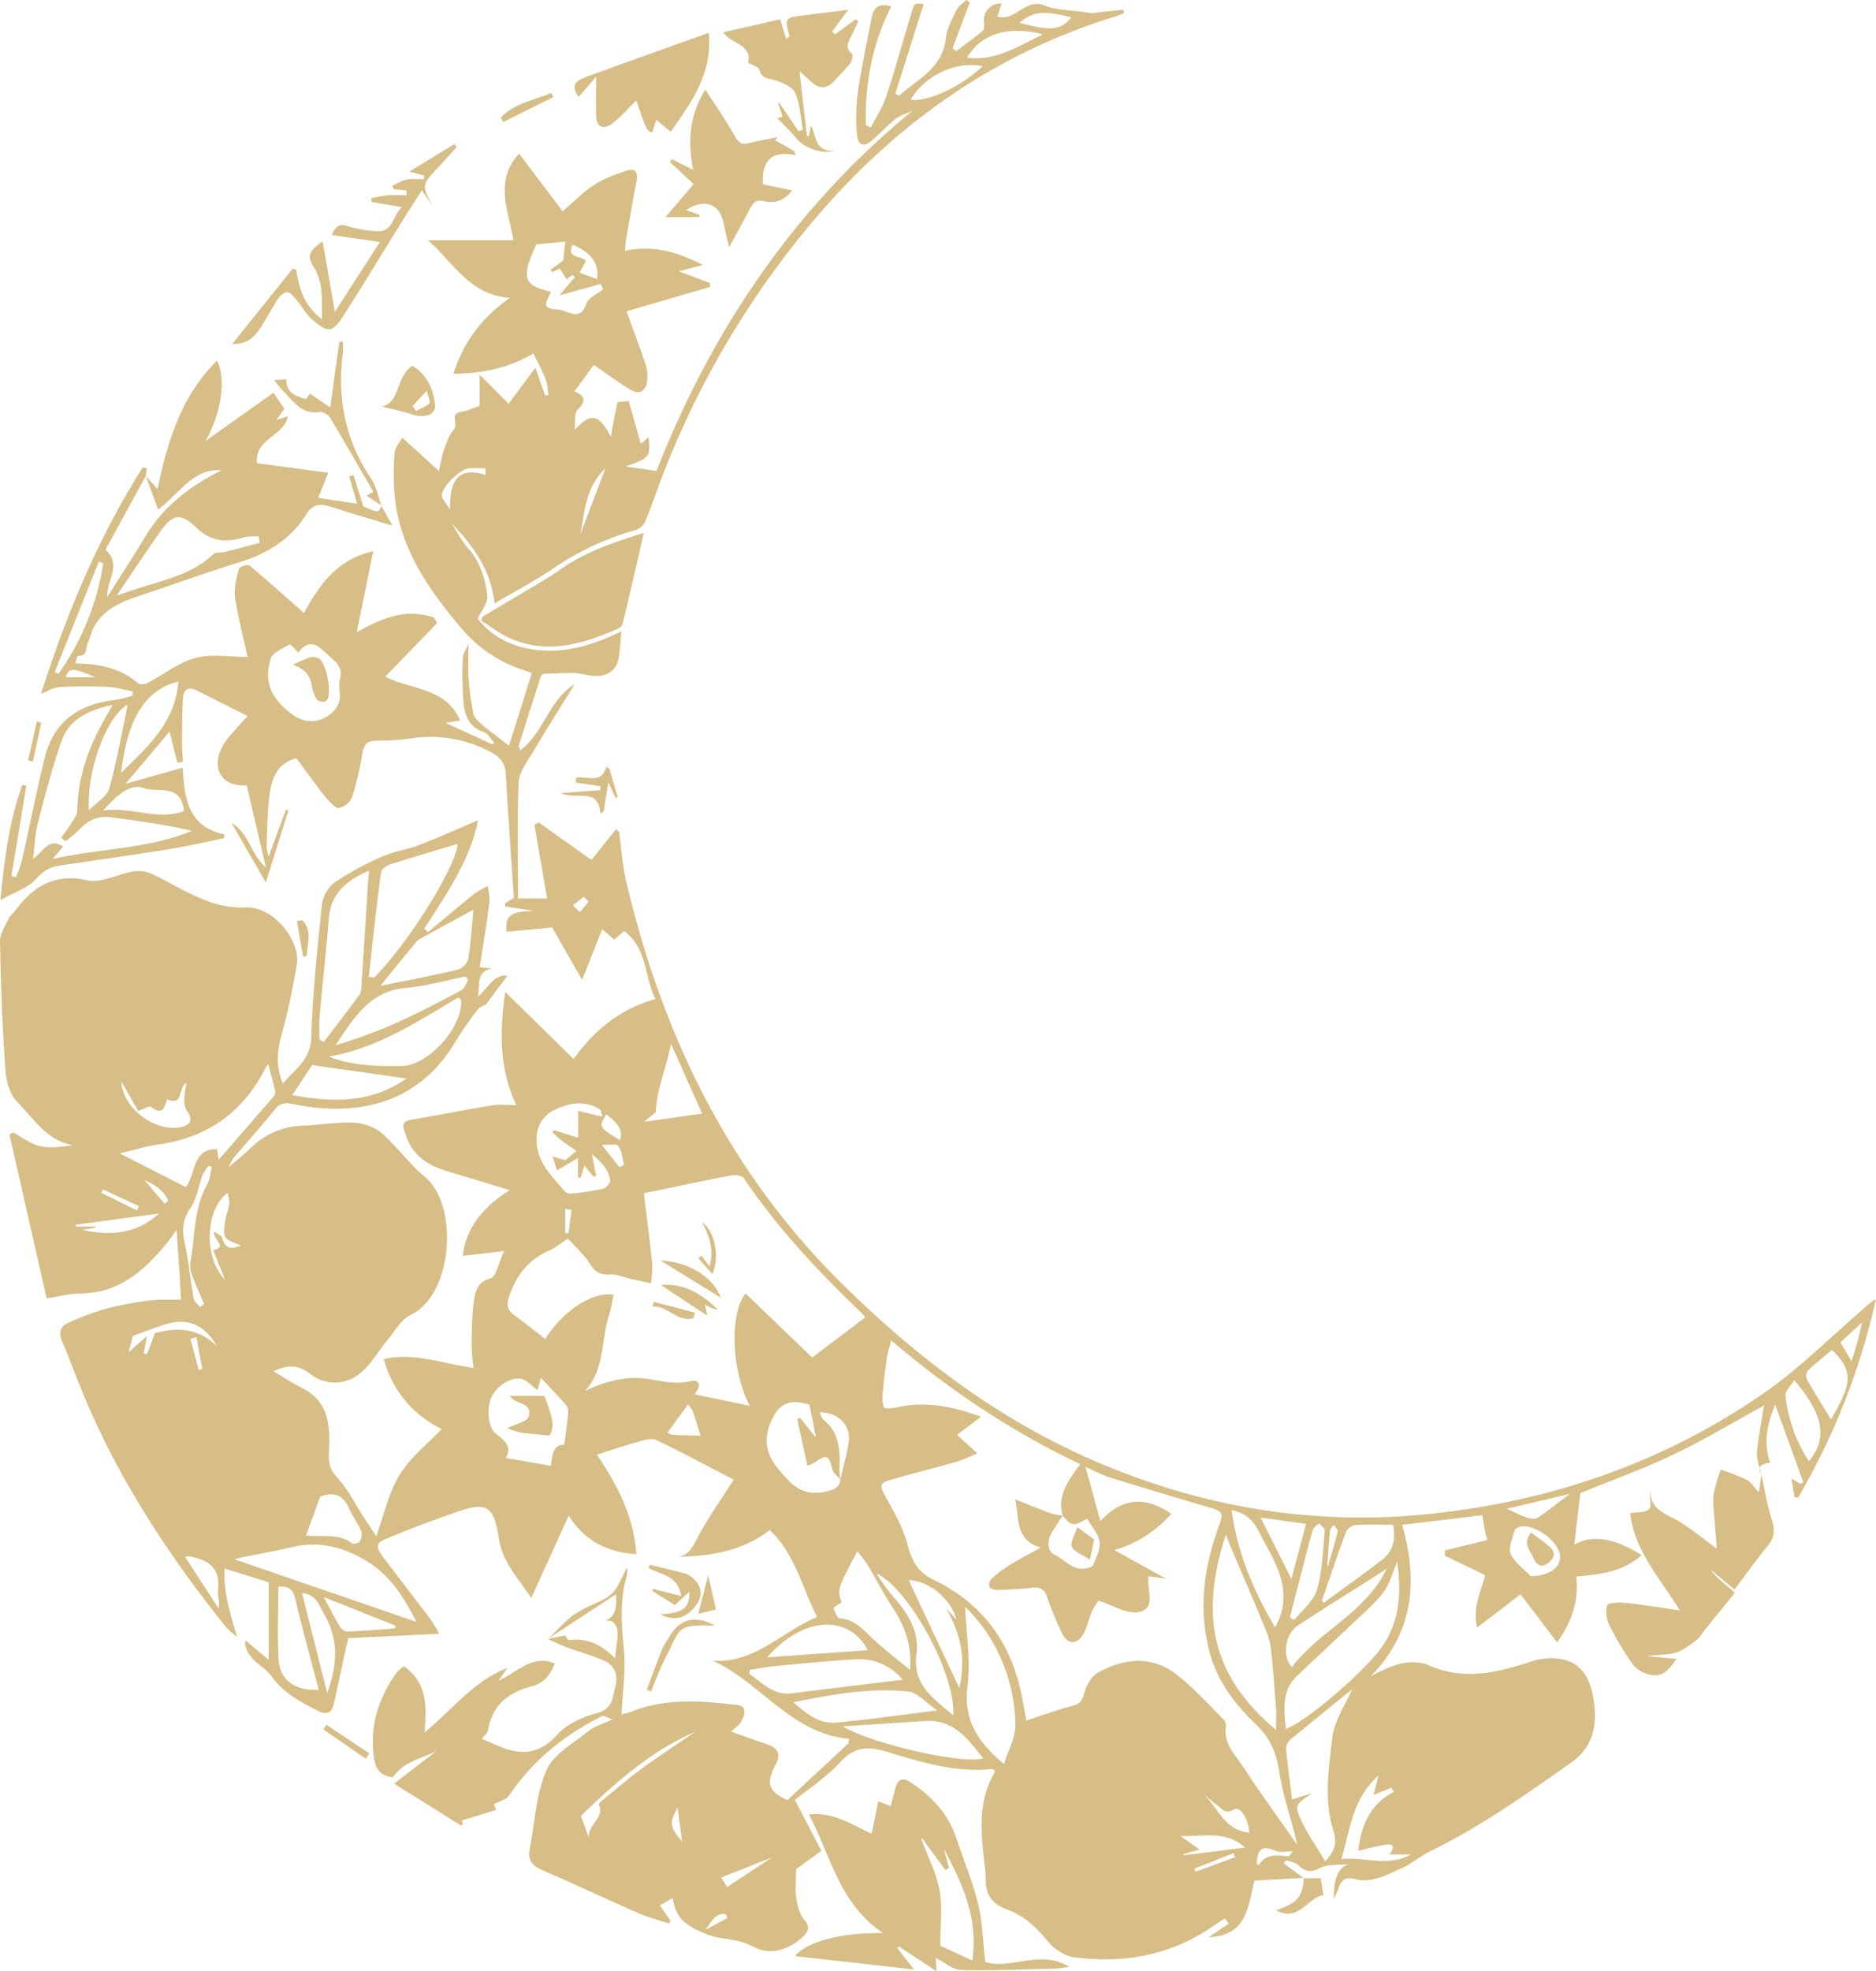
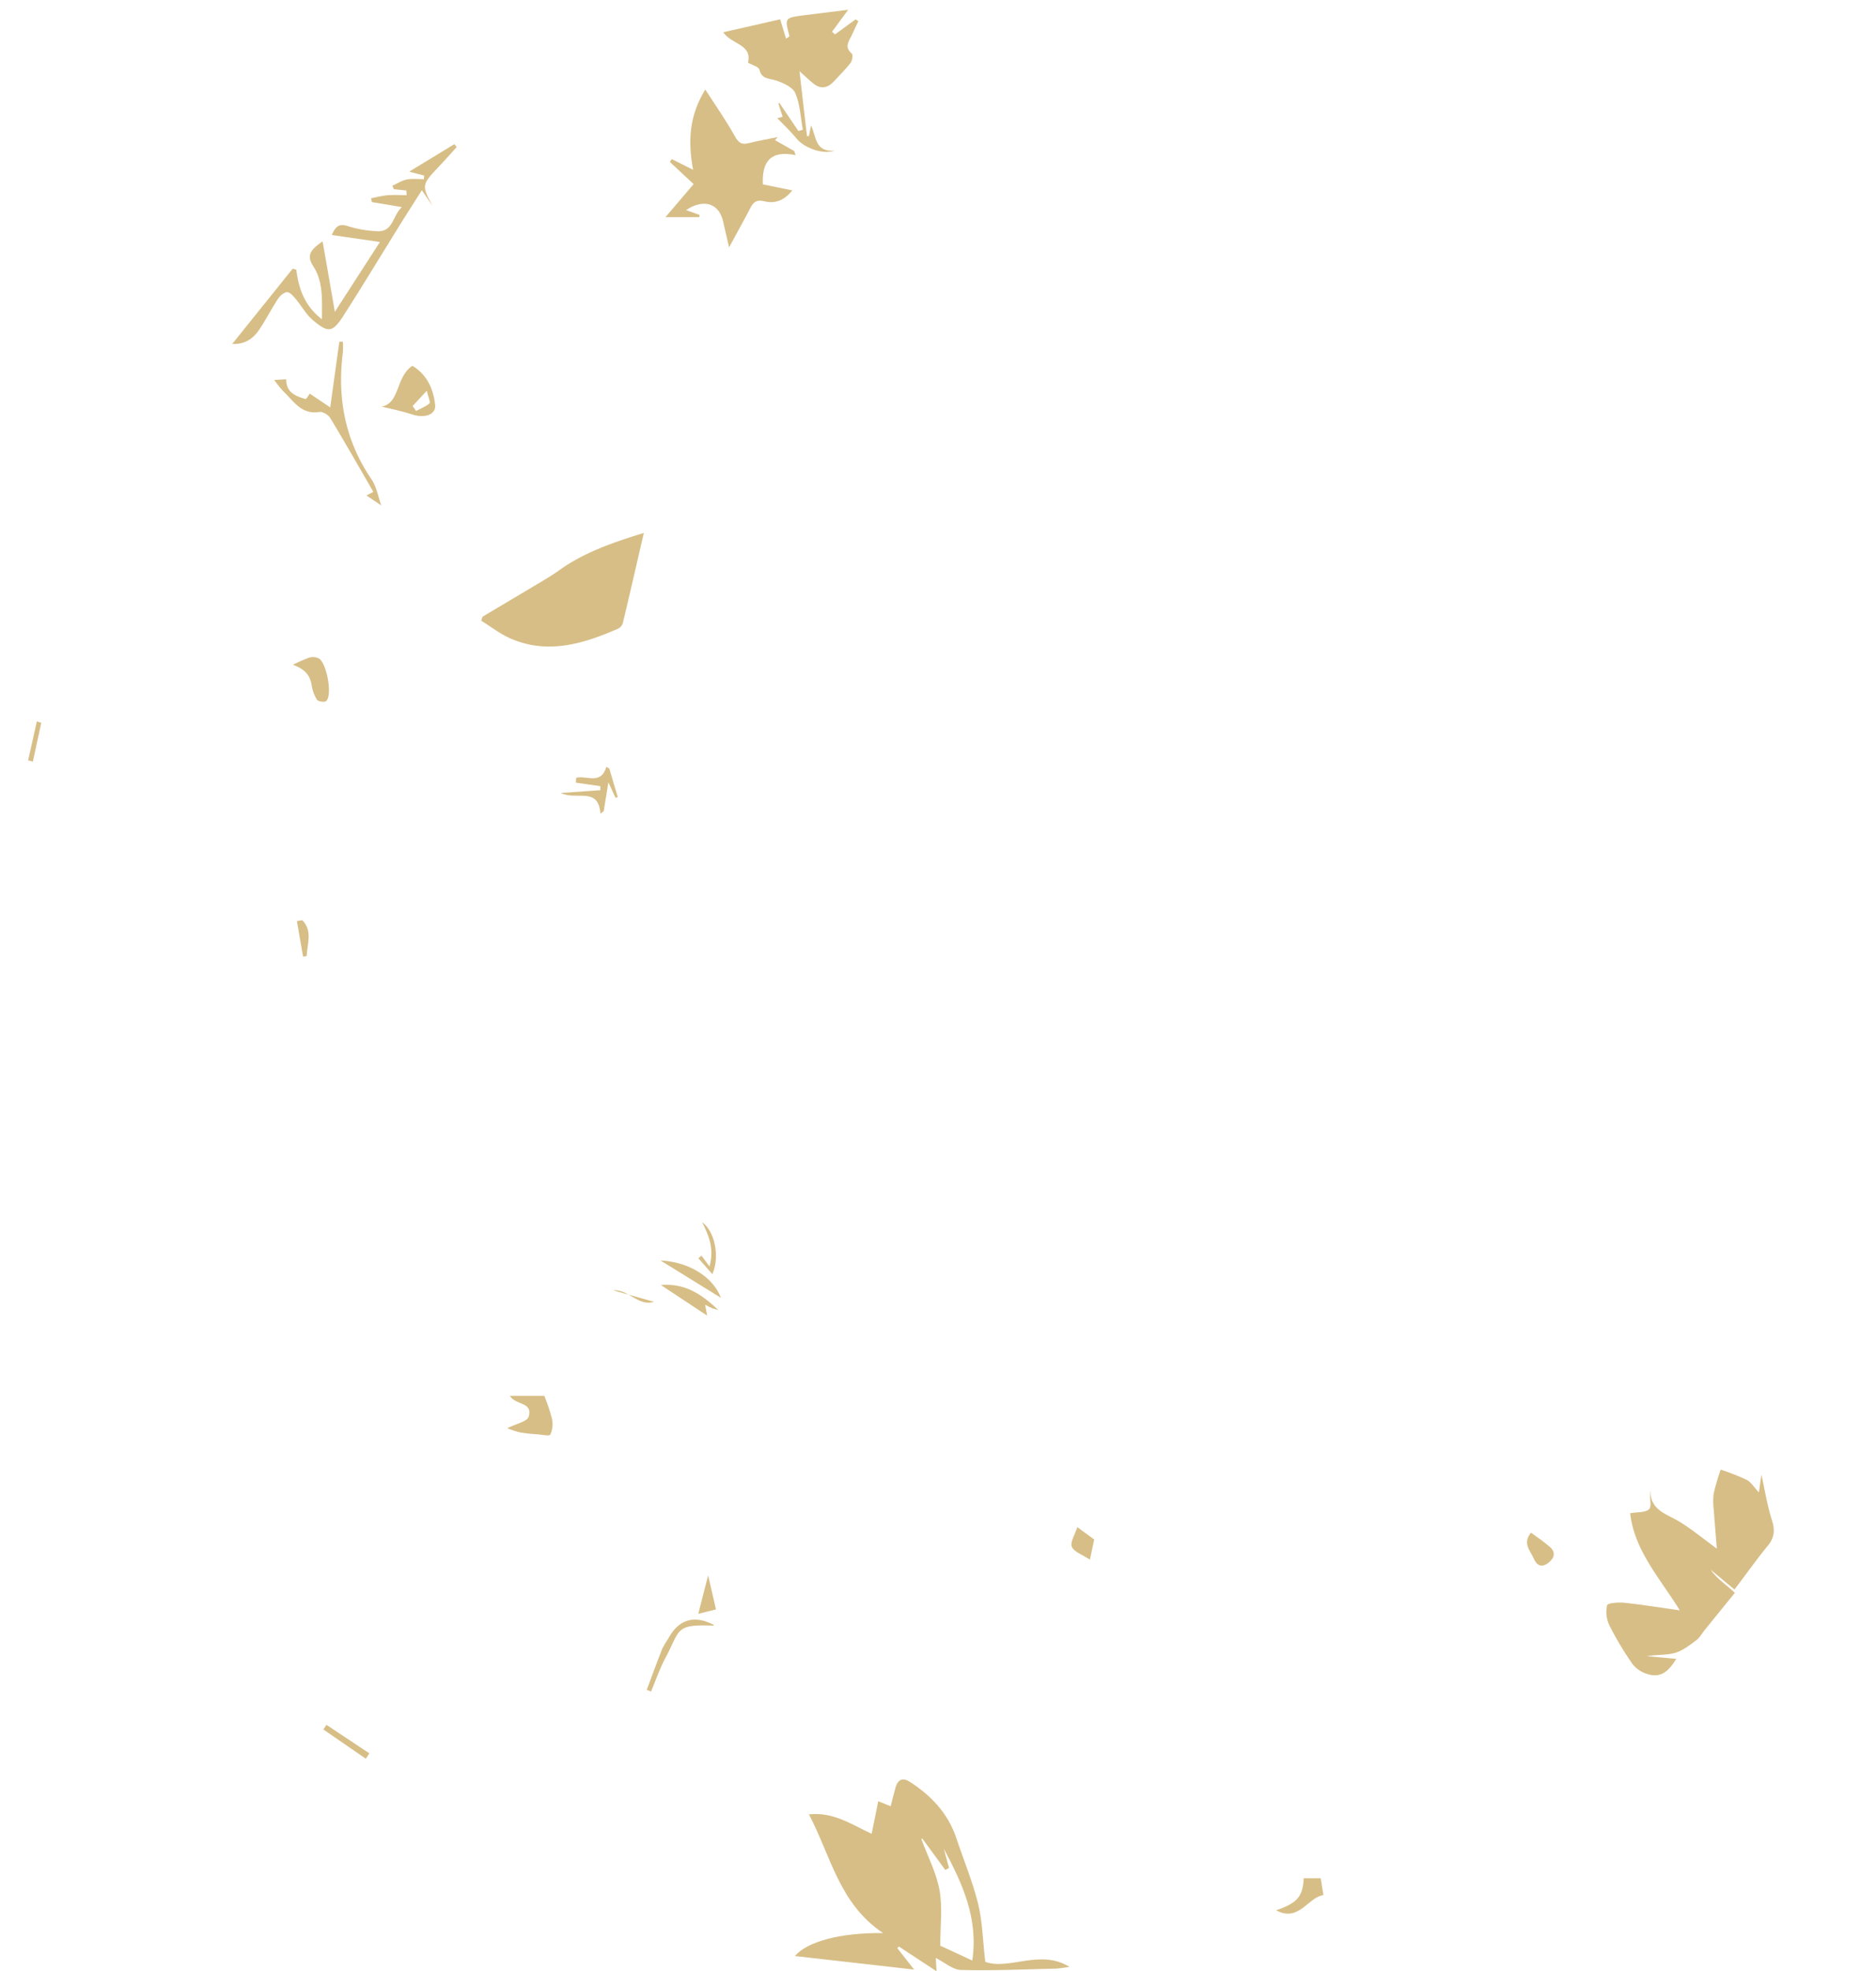
<svg xmlns="http://www.w3.org/2000/svg" viewBox="0 0 701.96 737.16">
  <defs>
    <style>.cls-1{fill:#d7be86;}</style>
  </defs>
  <title>moon</title>
  <g id="Calque_2" data-name="Calque 2">
    <g id="Calque_1-2" data-name="Calque 1">
-       <path class="cls-1" d="M487.82,702.24l-18.44,1c-2.29,8.85-2.39,20.6-17.05,21.18l7.51-5.16c-.54-.62-1.07-1.25-1.6-1.87-2.62,1.73-5.19,3.54-7.86,5.18-14.93,9.19-31.32,11.53-48.34,9.38-3.55-.45-7.58-3.06-9.9-5.9-4.35-5.29-9-9.77-15.49-12.07-5.32-1.89-8-5.53-7.81-11.3a36.16,36.16,0,0,0-.46-5.47c-1.34-12-2.6-23.89,4-34.77-.58-.54-.82-1-1-.94-13.61,1.43-26.4-2.38-39.11-6.31-6.85-2.12-12.34-2.34-17.83,3.71-5.11,5.64-11.73,9.91-17,14.22l9.92,19L297.86,699c0,4.22-.36,7.62.11,10.91.39,2.72,1.16,5.82,2.85,7.83,2.16,2.57,2,4.18-.15,6.28-5.62,5.39-12.87,7.36-19.19,3.8-5.46-3.07-11.22-2.26-16.64-4.37-6.69-2.59-12.06-5.29-13.1-13.72l-4.85,2.83,4,5.69-.53,1.06c-3.77-1.25-7.66-2.21-11.27-3.8-12.18-5.32-24.21-11-36.4-16.26-3.64-1.58-5.24-3.81-4.5-7.68,1.91-9.93,2.35-20.49,6.26-29.56,2.59-6,10-10,15.59-14.57,2.23-1.82,5.29-2.64,9.2-4.49-2.07-.65-3.39-1.54-4.07-1.19-13.9,7.07-25.8,16.47-34.59,29.6-1.08,1.61-3.7,2.2-5.78,3.36l.81,2.13-12.84,3.94.45,1.12c-.19.28-.39.55-.59.83L147.45,667l16-12.31c-5.46,3-12.29,3.79-16.37,9.87-6.35-.41-7.13-5.19-7.49-10.47-.71-10.6,2.67-19.93,8.68-28.43a12.91,12.91,0,0,1,2.9-2.52c8.93,6.33,8.42,15.21,7.68,24.72,10.46-8.59,18.41-19.28,31-24.12-.87,1.24-1.73,2.49-3.32,4.78,7.44-3.48,12.72-9.94,21.08-6.45-1.57,4-4,7.35-8.56,8.51-8.77,2.24-14.91,7-16.44,16.51-.16,1-1.39,1.93-2.3,3.11,2.19,1,4.76,2.15,7.39,3.18,8,3.13,14.57,2.27,20.88-4.75,3.61-4,9.6-6.64,15-8.09,5.82-1.57,5.6-5.91,6.65-9.77,1.1-4,0-7.9-4.07-9.71-4.53-2-9.37-3.29-14-5-2.44-.9-4.76-2.1-7.13-3.16l6.46-1.32c.45.61,1,1.8,1.34,1.75,7.25-1.06,12.86,2.18,17.27,6.81.32-2.52.59-4.76.87-7,.65-5.14-1.31-7.92-4.85-6.86,4.06-1.56,4.79-4.78,4.34-10.07l-25.14,16.44c2.68-2.62,5.25-5.36,8.07-7.81a30.39,30.39,0,0,1,5.5-3.43c3.36-1.81,7.32-2.93,10-5.43,2.46-2.26,3.59-6,5.7-9.75a12.8,12.8,0,0,1,0,2.8c-2.82,9.32-2,18.65-1.11,28.19.69,7.74-.53,15.66-.92,23.92a26.94,26.94,0,0,0,3.64-1.06c12.87-5.18,26.17-4,39.43-2.55,4.16.46,3.06,3.77,1.78,6.14-.81,1.51-2.48,2.56-3.86,3.9,4.8,1.68,9.45,3.28,14.06,4.94,3.6,1.3,4.49,3.87,2.76,7.12-3.89,7.3-3,10.13,4.24,13.53l22.85-21.24.26-1.7c-21.64-1.89-32.88-20.91-51-29.2,15.81,1.05,25.68-10.75,39-16.37C300,593.4,297.45,581,288,572.18c-10.44,8-22.32,9.79-34.74,10,4.47-.43,5.76-3.47,7.64-7,4.15-7.81,9.33-15.07,13.64-21.86-8.8-4.56-18.77-9.91-29-14.82-1.69-.82-4.4,0-6.49.59-5,1.36-9.84,3-15.7,4.86,7.62,11.45,13.82,23,14.76,37.23-10.77-.66-19.13-4.82-25.33-14.35l-14,30.74c-5.18-7.78-10.78-13.49-12.09-22.13-1.91-12.66-4.6-14-16.64-9.75-8.9,3.16-17.79,6.4-26.47,10.13-4.1,1.76-1.53,4.69.12,6.89,5.91,7.84,11.94,15.59,17.84,23.43a40.84,40.84,0,0,1,2.74,4.83l-34,1.62c-1.93,8.83-3.61,16.68-5.36,24.51-.82,3.67-2.77,4.35-6.17,2.57-6.35-3.31-12.52-6.41-17-12.66-2.72-3.83-8.07-5.66-9.67-10.78a3.83,3.83,0,0,1-.15-2.76l8.6,7.21v-29l-16.47-5.1c-.52,9,2.19,17,4.6,25.48a30.26,30.26,0,0,1-4.1-3.61c-20.08-25-37.75-51.56-50.78-81C30,519,26.93,510.25,23.27,501.7c-1.39-3.24-.8-5.67,2.19-7a100.2,100.2,0,0,1,14.26-5.31,122,122,0,0,1,16.35-3.07c3.84-.49,7.79-.22,11.69-.29-.23-3.75-.44-7.5-.68-11.25-.29-4.47-.61-8.93-1-14.85-1.67,2.28-2.53,3.57-3.5,4.76-8.45,10.29-17.85,18.88-32.37,19-3.78,0-7.55,1-12.75,1.82-4.62-20.33-9.26-40.78-13.91-61.22l1.33-.81c3.37,1.78,6.57,4.29,10.17,5.14,3.76.9,7.9.2,12.14-.37-9.72-1.79-14.5-9.89-20.59-16-2.8-2.79-4.3-7.86-4.59-12C.88,384.16.31,368,0,351.88c0-2.82,2-5.72,3.29-8.5.46-1,1.55-1.73,2.24-2.66,6.78-9.12,14.63-14.3,27.09-11.53,5.23,1.16,11.41-2.33,17.23-3.31a12,12,0,0,1,6.64.78c11.4,5.27,21.93,13.3,35.25,12.67,10.54-.5,20.67,12.19,19.34,21.28a254,254,0,0,1-5.81,26.67c-1.51,5.78-2.14,11.31.55,17.94,4.69-5.57,10.37-8.82,10.63-17.2.52-16.6,2.28-33.17,4-49.7a12.9,12.9,0,0,1,4.78-8.34,110.41,110.41,0,0,1,17.79-9.68c4.36-1.95,9.32-2.55,13.8-4.28,7.48-2.88,14.78-6.2,22.06-9.29-2.84,14.63-11.7,27.47-20.1,40.52l1.36,1.3c5.77-4.78,11.49-9.61,17.33-14.3a37.58,37.58,0,0,1,5.1-2.94c.19,2.15.78,4.35.51,6.43-1,7.87-2.31,15.71-3.56,23.94l4.89.52c-6.76.92-4.51,6.6-5.69,10.52,3.84-2.88,5.8-8.51,11.16-7.85l-8.09,10.82c-.78.42-2.2.75-2.87,1.64a125.39,125.39,0,0,0-8.29,11.86c-14.2,24.25-37.69,28.45-60.86,23.7-3-.61-4.84-.53-6.85,1.94-5,6.18-10.37,12.13-15.53,18.22a21.73,21.73,0,0,0-1.76,3.39c3.36-2.93,6-5.07,8.41-7.37a28.83,28.83,0,0,1,19.32-8.14c6.31-.24,12.64-1.39,18.91-1.13a18,18,0,0,1,10.35,3.78c5.87,5.09,10.5,11.64,16.46,16.6,12.6,10.49,10.58,44-5.51,51.58-3.53,1.67-5.83,6.07-8.55,9.34-3.37,4-6,8.88-10,12.19a14.65,14.65,0,0,1-19,.43c-4.94-3.8-9-3.08-13.67-.93,3.49,2.06,7,4.4,10.65,6.23,9.81,4.87,10.56,13.85,10.13,23-.2,4.1-.24,7,2.94,10.42,4.14,4.43,6.9,10.14,10.26,15.3,1.26,1.93,2.54,3.84,4.45,6.72,3.06-8.37,4.73-16.42,8.78-23s10.35-11.41,15.74-17.1a40.33,40.33,0,0,1-21.69-26.13c11.6-2.66,22.18,1.81,33.59,3.32a71.83,71.83,0,0,1-.73-7.63c.1-5.79,0-11.64.84-17.33.51-3.4,1.07-7.13,6.17-8.53,2.23-.61,3.14-6,5.14-10.24l-15.42,1.83c.21-1.52.26-2.29.43-3,2.23-9.59,8.49-16.15,17.08-21.59l-23.56-7.15c-7-2.13-12.57-5.61-15.2-13.07-1.73-4.9-1.63-5.55,3.37-6.38,9.65-1.61,19.25-3.55,28.91-5.13,2.69-.44,5.51-.07,9-.07-6.28-13-6.4-26.93-4.19-42.32L214.62,396c7.91-10.9,17.37-18.69,30.67-22.42-4.34-8.48-3-19-11.77-25.39l-3.68,3.22-4.48-3.95-7.56,18.93-11.21-19.56-17.1,1.62c-.36-6.31,1.42-7.55,10.29-7.83L189,339c0-.4-.05-.8-.07-1.2l3.33-2c-1-15.53-2.15-30.95-3-46.38-.23-4-2.16-6.35-5.51-8.15a48.22,48.22,0,0,0-29.49-5.22,79,79,0,0,1-12.92.92c-4.23-.17-5.31,1.72-5.89,5.43a99.47,99.47,0,0,1-3.77,15.84,7,7,0,0,1-4.85,3.93c-1.34.17-3.15-2.12-4.54-3.53a46.9,46.9,0,0,1-3.65-4.62c-2.52-3.38-5-6.78-7.77-10.48-8.3,2.11-9.78,9.54-10.42,17.39-.42,5.21-.56,10.43-.72,15.65a17.73,17.73,0,0,0,.79,3.69c2.29-6.17,4.38-11.82,6.48-17.47l.91.36L99.46,330c-4.69-8.15-8.75-15.18-12.8-22.21,6.64,3.77,7.11,11.85,12.85,16.6-2.36-10-4.71-20.06-7.13-30.39.07,0-.21-.29-.47-.28-8.58.38-12.79-5.7-9.08-13.82,1.4-3.08,4.09-5.57,6.28-8.27,1.1-1.36,2.38-2.57,3.56-3.83l-19-9.58c-3.08-1.56-5-.39-5.2,2.79-.35,5.92-.31,11.87-.35,17.81,0,2,.22,4,.34,6.05l-2.07.36c-1-3.81-1.91-7.63-2.93-11.68L47,293.08l21.36-6c.71,11.34,1.79,22,15.65,24.95l-.34,1.48c-6.7,1.34-13.37,2.91-20.11,4-13.78,2.21-27.6,4.15-41.41,6.21-3.56.53-6.07,2.06-8.71,5-3,3.4-8.14,5-13.27,7.83,1.46-14.77,3.14-29.22,8.17-43l1.52.27q-2.79,16.89-5.59,33.78L6,328a56.59,56.59,0,0,0,2.26-6.44c2.89-12.8,5.38-25.7,8.55-38.43,3.36-13.52,12.92-19.91,26.34-21.39a47.74,47.74,0,0,0,6.44-1.61l0-1.6c-3.12-.58-6.23-1.53-9.38-1.67a170.78,170.78,0,0,0-18,.09c-2.33.14-4.58,1.61-6.84,2.46,9.3-29.16,21.13-58.07,38.09-84.66l1.45.43c-.11.92-.23,1.85-.35,2.77-5.06,9.27-10.13,18.53-15.09,27.61,6.3,5.68.32,11.41.68,17.66,5-7.94,9.77-15.15,14.21-22.56,6.89-11.48,17-19.07,28.52-24.77-10.7-.92-15.6,8.7-23.73,14.64L54.56,178l4.4,4.87c3.81-18.45,9.18-35.17,22.23-48,3.53,6.81,1.66,19.39-4.22,30l25.33-18c1.4,2,2.66,3.9,4.09,6l-3,4.16,4.33-1.34c-1.37,7.41-12.43,8.24-11.6,17.51l26.72,3.6c-1.14,2.84-2.43,6-3.78,9.37l14.58,2.23c-1-3.54-2-6.89-3-10.24l1.65-.5c1.17,3.73,2.33,7.47,3.65,11.7,5.62,2.46,5.62,2.46,6.82-.31l-.09.11,4.19,7.42c-7.87-2.4-15.54-4.64-23.14-7.09-3.74-1.21-6.75-1.07-9,2.65-5.87,9.58-14.73,14.9-25.29,18.17-12.51,3.87-24.82,8.37-37.26,12.5-6.58,2.19-12.88,4.8-16.67,11-1.23,2-1.69,4.46-2.66,6.63-.82,1.84,0,5.06-3.69,4.79-.22,0-.57,1.6-1,2.85,8.89.15,16.92,1.68,23.57,7.47.56.48,1.81.26,2.72.2a3.76,3.76,0,0,0,1.33-.66C61.58,252,67.08,247.62,73.3,246c6-1.58,12.8-.34,19.34-.34C91,238.07,89,230.73,87.92,223.26c-.49-3.43.61-7.17,1.51-10.64.18-.72,3.29-1.66,3.92-1.14,6.83,5.68,13.44,11.63,20.38,17.75,5.85-10.62,12.17-19.89,25.93-23.11-2.17,10.68-4.13,20.31-6.17,30.3,9.18-5.25,18.54-9.12,28.95-5.45l1.15,2L144.21,253c9.25,5,22.53,3.89,28,16.44l-5.5.89,17.46,8,.77-.6c-1.33-1.39-2.41-3.5-4-4-5.37-1.77-7-6.15-7.49-10.77a132.86,132.86,0,0,1-.28-16.94c0-1.31,1-2.59,2.11-5.2,0,5.23-.21,8.92.06,12.57a101.69,101.69,0,0,0,1.73,13.26c.33,1.57,1.83,3.09,3.15,4.21,3.22,2.73,6.64,5.21,10.25,8,2.67-8.5,5.54-17.67,8.52-27.18-1.33-.48-2.52-.91-3.72-1.32a50.25,50.25,0,0,1-22.74-15.55c-11.88-14.05-22.24-28.8-24.67-47.59a94.58,94.58,0,0,1-.22-17.81c.14-2.17,2.1-4.22,2.9-5.72l13.72,12.44c.53-2.49.87-4.74,1.52-6.91a47.85,47.85,0,0,1,2.4-6.18c.54-1.18,1.64-2.12,2.07-3.32.71-2-1.8-5.17,2.53-5.76,2-.28,3.95-1.25,6.7-2.17V140.11L190.31,151l10-13.47L204,147.93l1.22-.2c-.33-2-.35-4.1-1.06-5.94-1.21-3.12-2.86-6.07-4.57-9.61-8.47,5.11-18.46,7.49-29.93,7.6,3.81-12,10.64-21,21.11-28.4-15.13-1-21.18-13.35-30.66-21.54h32c-1.67-10.59-7.45-22.11,2.13-32.38,5.22,6.89,10.66,14.1,16.28,21.54,4-3.44,7.7-7.16,12-10,3.49-2.29,7.62-3.69,11.61-5.07,3.82-1.32,4.69.64,4,4.18-1.39,7-2.59,14.07-3.84,21.12-.22,1.24-.25,2.52-.44,4.56C244,91.6,252.9,93.93,263,99.08l-9,2.37,11.58,4.39c.06.49.11,1,.16,1.45l-31.31,9.12c2.68,7.38,5.09,13.7,7.22,20.11a14.73,14.73,0,0,1,.51,5.88c-.4,3.87-2.91,5.34-6.22,3.35-4.84-2.91-9.38-6.32-13.74-9.31-1.91,2.62-4.53,6.19-7.27,9.93,2.73,1.16,5.38,2.76,1.2,6.85-1.37,1.34-.77,4.71-1.11,7.49,6.15-6.47,8.94-6.05,13.55,2.57.5-2.79.83-4.78,1.22-6.75s.81-3.9,1.28-6.17l4.17-.37c1.52,5.35,2.95,10.35,4.56,16l2.88-2.5c.64,7.48.49,7.67-8.56,10.94l11.53,1.68C266,124.18,296.72,78.07,341.39,41.46c-2.11,1-4.48,1.59-6.27,3-3,2.33-5.59,5.21-8.47,7.74-3.38,3-5.61,2.41-6-2a71,71,0,0,1,.38-15.9c1.36-9.36,3.37-18.62,5.18-27.91.75-3.8,3-5.42,7.27-3.94-7.19,14-9.86,29-9.51,44.44l1.86.76c2-3.83,4.43-7.48,5.76-11.51,3.48-10.58,6.41-21.33,9.67-32,.93-3,1.11-3,4.36-2.61-3.52,11.12-7.08,22.35-10.63,33.58l1.51.62c6.93-6.18,16.21-10.22,17.41-21.45.4-3.67,2.42-7.24,4.08-10.67.71-1.45,2.41-2.42,3.65-3.61l1.23.92L356.44,18l1.38,1.08c3.34-2.49,6.77-4.88,9.93-7.58.67-.57.46-2.33.42-3.54a6.1,6.1,0,0,1,6.59-6.61c-.26.83-.49,1.61-.74,2.38s-.53,1.56-.83,2.44c6.71,2.16,10.24-7.06,17.62-4.12,5.31,2.11,11.64,1.65,17.29,2.9l12.26-1.31.24,1.22c-1,.41-2,.9-3,1.22C372.38,19.93,335.42,46,305,81.79A333.81,333.81,0,0,0,247,180.27c-1.9,5-3.56,10-5.64,14.91a6,6,0,0,1-3.43,3,105.67,105.67,0,0,0-31.26,14.61c-6.76,4.57-14,8.38-21.63,12.86-1.24-11.85-7.59-21.32-15.9-29.7,1.94,3,3.56,6.27,5.9,8.91,4.66,5.27,6.65,11.61,7.3,18.23.23,2.44-2.14,5.14-3.58,8.27,5.91,7.5,14.56,11.48,25.14,11.93,10.09.42,19.26-2.69,28.64-7.21-.4,3.89-.52,7.11-1.1,10.25-1.05,5.65-6.29,7.38-12.1,6-5-1.2-10.52-.39-15.81-.35-.45,0-1.12.79-1.3,1.34q-4.12,12.77-8.13,25.58c-.08.24.2.6.6,1.69,8.92-6.77,10.71-18.94,20.29-24.7-5.27,8.54-10.63,17-15.75,25.65-2.07,3.49-5,7.23-5.18,10.95-.6,14.4-.24,28.85-.24,43.48h10.92c-1.65-9.48-3.21-18.47-4.78-27.46l1.57-1,19.79,14.07,9.2-11.52,1.12,1.06c.89,6.31,1.29,12.74,2.76,18.92,13.58,57.13,38.22,108.12,80.67,150,27.22,26.85,57,49.64,91.93,65.15,40.12,17.81,82.13,25.38,126.06,21.12,45.95-4.46,88.49-18.89,126.53-45.07,13.75-9.47,25.69-21.57,38.44-32.48a16.81,16.81,0,0,1,3.91-2.91,259.44,259.44,0,0,1-29.14,74.25l-1.37-.32c-.33-2.07-.65-4.14-1.08-6.86l3.23,1.93,1.16-.55c-3.4-9.42-6.81-18.84-10.5-29.06-3.09,7.41-4.45,14.26-1.93,21.7-2.51.54-5.31,1-3.21,4.62v0c-.6-2.79-1.88-5.64-1.66-8.37.46-5.89,1.7-11.73,2.62-17.6-11.31,6.18-22.25,12.78-33.73,18.26s-23.28,9.7-35,14.52c-.72,6.11-1.48,12.64-2.26,19.27,7.93-4.51,16.72-1.37,25.2,3.9-7,6.26-15.45,7.23-24.45,8,1,8.67-1.34,16.42-7.18,24.65l-13.68-18-16.25,12.43c-1.85-7.63,1.53-13.45,3-19.6l-15.09-7.27c0-.67.07-1.34.11-2l15.83-3.84c-.25-.93-.72-2.41-1-3.93s-.56-3.27-.89-5.35l-30,3.59c5.95,21,4.35,40.24-11.77,56.62,6.4-3.31,12.73-6.61,20.22-4.66a2.51,2.51,0,0,1,.49.08c13.43,6.51,26.53,3.3,39.7-1.07a23.18,23.18,0,0,1,9.33-1c8.65.88,13,6.81,14,18.3.74,8.49-1.31,15.38-8.87,20.72-17,12-34,24-52.74,33.14-3.69,1.81-6.89,4.66-10.64,6.3-5.56,2.43-11.07,5.75-17.65,3.95-2.91-.8-4.82.28-5.75,3.19-.35,1.11-.92,2.15-1.89,4.35-.2-7.88,1.89-11.93,5.59-13-3.62.39-7.74-.16-10.74,1.42-3.58,1.88-5.57,1.36-8.17-1.1-1.1-1-3-1.25-4.5-1.84l-.95,1.17,7.47,5.49Zm-173.31-149c-1.05-1.22-2.7-2.3-3.05-3.7-1.35-5.5-2.11-5.86-6.88-2.47a13.36,13.36,0,0,1-2.48,1c-1.31-6-2.55-11.65-3.8-17.34l1-.6,6,7.46c-.81-4.17-1.53-7.9-2.38-12.26-7-2.25-11.3-.88-14.31,6-2.72,6.2-2.53,11.65,2.34,17.64,5.13,6.31,9.37,11,18.53,8.7,3.27-.83,4.59-1.59,5-4.55,1-4.43,2.22-8.82,3-13.29,1.2-6.58-3.45-11.62-10.8-11.7.47,1,.67,2.11,1.34,2.65,6.06,4.9,6.43,11.58,6.07,18.56A24.63,24.63,0,0,0,314.51,553.25Zm83.12,13.55c-1.34,2.06-2.73,4.09-4,6.19-1.87,3.08-1.89,7.16,1,8.43,4.35,2,7.84,7.62,14.34,4.14.82-2.65,2.84-5.91,2.48-8.88s-3-5.86-4.71-8.77c-5.21,3-5.73,2.87-9.11-1.12-2.15-7.67,2.22-13.25,6.57-19.27-25.69-12.14-48.89-27.68-70.69-46.23a62.05,62.05,0,0,0-1.59,6.12c-.62,4.22-1.16,8.47-1.54,12.72a15.47,15.47,0,0,0,.31,6.16c.18.52,3.3.37,4.94,0,10.6-2.43,20.62-.4,31.49,3.49l-9,6.82,7.57,6.88a81,81,0,0,1-7.52,3.09c-8.16,2.31-16.38,4.37-24.53,6.72-4.75,1.37-4.6,2.31-2.16,6.64,3.13,5.55,6.38,11.29,8,17.37s3.72,10.53,9.68,13.39c18,8.6,28.84,23,32.94,42.47.73,3.49,1.34,7,1.95,10.23,6.08-2,11.69-4,17.43-5.55,2.69-.72,3.44-1.9,4.17-4.53.82-2.9,2.67-6.44,5.12-7.8,9.62-5.32,19.91-6.54,29.15.46,6.56,5,12.1,11.28,18,17.09a3.69,3.69,0,0,1,.74,2.77c-.7,5.15,2.13,8.82,4.91,12.61,2.25,3.07,4.21,6.35,6.39,9.47,5.11,7.34,10.28,14.64,15.43,22-2.07-9.43-5.39-18.22-6.7-27.3-1.06-7.38-3.68-13-9-18-8-7.64-14.49-16.38-17.28-27.51-4-15.8-1.93-31,3.53-46,2-5.62,1.71-5.87-3.93-7.53-12.27-3.61-24.53-7.27-36.75-11.07-2.87-.89-5.56-2.4-9.07-3.95l5.54,20.28c8.43-9.09,17.06-9.2,26.56-2.75a44.86,44.86,0,0,1-21.31,13.58l19.28,10.7-6.43-.9c-1,4.81,3.21,12-3.82,13.39-4.39.86-9.61-2.59-15-4.27a28.84,28.84,0,0,0-2.44,4.1c-1.13,2.58-1.64,5.46-2.95,7.93-2.39,4.53-6.08,4.61-8.29.12a140.7,140.7,0,0,1-5.64-13.81c-1-2.67-2.51-3.48-5.3-3.16-4.45.52-8.95.71-13.43.83-1,0-2.51-.6-2.81-1.33a3.38,3.38,0,0,1,.95-3,52.93,52.93,0,0,1,6.77-5.05c3.29-2,6.74-3.82,11.48-6.49-9.6-3-7.93-10.69-9.46-18,4.61,1.82,9,3.62,13.37,5.24A29.88,29.88,0,0,0,397.63,566.8ZM240.92,446.23c1,8.41,2.17,17.08,3.07,25.77.27,2.59-.18,5.26-.31,7.89-2.75-.6-5.51-1.17-8.26-1.79-2.25-.51-4.51-1.62-6.71-1.48-3.49.22-5.72-.45-7.76-3.71-2.29-3.66-5.67-6.64-8.43-9.75-2.8,1.83-4.61,3.41-6.71,4.33-7.83,3.43-12.64,9.15-15.28,17.34-1.11,3.43-.69,5.12,2,7.05,3.95,2.81,7.69,5.89,11.47,8.82,6.57-10.38,17.68-17.84,25.56-16.54a68.43,68.43,0,0,1-1.65,7.6c-3.12,9.32-1.45,20.19-9,28.36,7.48-3.54,15.25-5.73,23.49-4.48,5.19.79,10.19,2.18,15.59.9,3.38-.8,4.94.85,1.92,4.87l20.68,4.31c-7.2-13.41-7.48-35.3-1.58-42l24.9,23.94,19.79-15A13.48,13.48,0,0,0,322.4,491c-16.17-15.45-31.42-31.67-44-50.3-.66-1-3.06-1.47-4.46-1.2C263.21,441.52,252.49,443.83,240.92,446.23Zm-221.29-125c17.67-4,35.48-3.66,52.15-10.5-10.11-2.47-20.24-3.76-30.36-5.1a12.45,12.45,0,0,0-11.2,4.1c-1.74,1.79-3.78,3.3-5.68,4.94l-1.67-1.43c1.15-1.59,2.41-3.11,3.42-4.78s2.63-3.57,2.65-5.38c.15-12.52,4.26-23.78,10.35-34.48l2.83-5c-9.26,2-16.29,5.48-19.11,13.57-3.48,10-6.17,20.31-8.85,30.57-1.05,4-1.14,8.25-1.8,13.37,4.05-2.71,5.9-8.1,11.23-4.52ZM477.46,646.91c0-3.15.14-5.6,0-8-.48-6.83-1-13.67-1.71-20.48a28.35,28.35,0,0,0-1.69-7.88c-4.44-10.86-9.12-21.61-13.7-32.41-.51-1.2-.92-2.45-1.64-4.39C448.59,604.83,453.76,627,477.46,646.91Zm45.37-62.85c-1.69,3.84-2.77,8.16-5.23,11.42-3.26,4.32-7.55,7.89-11.51,11.67-6.84,6.52-13.79,12.93-20.65,19.44-6,5.65-5,12.73-4.31,19.95,8.42-3.24,29.68-21.78,35.91-30.61C523.93,606.18,524.34,595.32,522.83,584.06Zm-367,22.44c-4.5-8.86-9.64-17-17.73-22.16-8.72-5.6-18.34-8.32-28.93-5.78-6.29,1.5-12.67,2.59-19,3.9a22.65,22.65,0,0,0-2.37.66ZM138,365.29l2,.27c12.84-12.86,30.74-41.61,31.23-50-8.36,2.52-16.79,5-25.15,7.66-1.37.45-3.34,1.77-3.49,2.89C140.84,339.13,139.45,352.21,138,365.29Zm-18.45,23.48,1.65.84c4.48-5.89,9-11.72,13.36-17.7.69-1,.64-2.53.72-3.82.81-12.24,1.56-24.48,2.34-36.72.11-1.7.26-3.39.44-5.79-8.56,3.76-14.24,8.59-15,17.74-1,12.22-2.37,24.42-3.45,36.64C119.31,382.88,119.53,385.83,119.53,388.77ZM495.86,696c4.11-4.15,4.26-7.74,3.1-11.32-3.68-11.46-1.76-23.14-.51-34.52.72-6.61,5.09-12.83,7.5-18.47.89-.31.39-.26.06,0-7.75,6.26-15.52,12.5-23.17,18.86a4.63,4.63,0,0,0-1.62,3.34c.57,6.21,1.43,12.38,2.24,19l7.47-2.31c-6.28,4.3-6.65,4.46-3.89,10.47C489.33,686,492.61,690.52,495.86,696Zm-134.7-95.09c.4,10,2.08,20,.86,29.67-1.59,12.63,3.83,20.84,13.67,29.09,1.63-5.29,4.28-9.92,4.25-14.53a63.68,63.68,0,0,0-12.54-37.21A82.91,82.91,0,0,0,361.16,600.86ZM81.81,433.7c7.29-8.37,14-16.08,20.73-23.85a2.91,2.91,0,0,0,.34-2.26c-.75-3.2-1.65-6.38-2.54-9.69-.37.55-.68.94-.91,1.37-8.35,16.41-21.5,26.05-39.84,28.66-4.84.7-9.58,2.17-14.79,3.38l24.76,12.61c3.89-5.29,2.23-14.22,11.61-14.19C81.34,430.77,81.5,431.77,81.81,433.7Zm-38.17-211,6.54-2.19c10.31-3.47,21.31-5.35,29.67-13.29.84-.81,2.74-.44,4.11-.78,4.42-1.11,8.83-2.29,13.25-3.44l-.42-2.44c-1.91.12-3.93-.13-5.7.42-6.68,2.09-12.32,1.44-17.75-3.76-5.87-5.62-8.74-5-13.56,1.84C54.43,206.66,49.31,214.4,43.64,222.73ZM201.17,519.84c-2.35-1.72-3.95-3.63-5.91-4.15-3.83-1-9.22,2.46-11.28,6.62s-1.41,11.66,1.65,13.9c3.63,2.64,6,5.31,3.64,9l16.87,2.92c.44-4.16,1-8,5-7.86.54-4.33,1.15-8.38,1.48-12.46a4.5,4.5,0,0,0-1.24-2.93c-2.91-3.27-6-6.42-9-9.61C202,516.57,201.67,517.93,201.17,519.84ZM314.9,599.15c-1.45,1.06-3.13,2-3,2.27.48,1.4,1.39,3.69,2.27,3.75,5.18.31,8.22,3.6,11.62,6.89,4.45,4.29,9.44,8,14.72,12.43.74-9.44-2.05-16.67-6.62-23.53-3.38-5.08-6.12-10.58-9.27-15.82a54,54,0,0,0-3.83-5C313.31,594.21,313.31,594.21,314.9,599.15ZM123,395.12c8.83,3.46,18.07,3.6,27.33,3.49,9.93-.11,22.89-14.47,22.2-24.57,0-.25-.42-.47-1-1.06C156.28,382,141.26,392,123,395.12Zm214.73,233a21,21,0,0,0-17.91-7.62c-10.1.61-20.18,1.63-30.25,2.58-3,.29-6,.91-9,1.38l-.18,1.54c4.87,3.15,8.81,8.08,15.75,7.22C309.77,631.54,323.39,629.88,337.74,628.13ZM111.66,244c-1.39-1.31-3-3.22-3.29-3-2.58,1.53-6.39,3-7.09,5.34-2.9,9.58,1,15.46,8,20.76,5.2,4,11.45,3.2,15.76-1.38a8.24,8.24,0,0,0,2.06-4.31c.3-2.43-.56-5.1.09-7.39,1-3.69-.49-5.58-3.07-7.85C119.94,242.52,116.41,237.61,111.66,244ZM225.47,417.6c-.55-1.58-.57-2.44-1-2.7-5.53-3.54-11.27-2.51-16.66,0A11.7,11.7,0,0,0,200.78,426c-.1,8.56,5.71,13.82,10.63,19.59a3,3,0,0,0,2.26.77,108.45,108.45,0,0,0,11.94-1.8c1.12-.26,2.8-2.17,2.68-3.13-.52-4.2-3.35-6.87-6.8-9.81.66,3.41,1.11,5.76,1.57,8.11l-1,.23-3.43-4.11-1.35,4.56-1-.16v-7.2l-7.88,4.63c-.62-2-1.13-3.63-1.64-5.27l4.73,1.48,4.18-3.52c-2.2-1.53-3.85-2.59-5.4-3.78-1.3-1-2.48-2.17-3.71-3.26l.88-.64,8.89,2.74v-10Zm-83.15-48.94c10.76-2.19,20.05-3.92,29.24-6.11a6.2,6.2,0,0,0,3.69-4.22c1-6.41,1.38-12.9,1.87-18.13-6.07,3.3-13.12,7.11-20.14,11a5.35,5.35,0,0,0-1.48,1.33C151.42,357.48,147.35,362.48,142.32,368.66Zm32.88-2.16-1-1.35c-7.43,1.48-14.8,3.64-22.3,4.28-13.68,1.18-19.61,11.46-26.33,21.4a177.85,177.85,0,0,0,23.12-8.49c8.15-3.7,16.08-7.88,24-12.07C173.86,369.64,174.38,367.78,175.2,366.5ZM315.32,645.57c11.12,6.63,44.49,14.2,52.62,12-5.8-7.25-11-14.55-21.46-14C336.59,644.17,326.71,644.86,315.32,645.57Zm35.35-6c-4.36-2.94-7.42-6.65-10.84-7-14.24-1.51-28.24,1-43,4,5.13,4.46,9.84,8.18,16,7.59C324.9,643.08,336.88,641.33,350.67,639.61Zm144-41.16.63,1c7.42-5.47,15-10.79,22.22-16.45,4-3.13,4.66-7.62,3.76-12.77-4.9,0-9.52-.18-14.12.12a4.75,4.75,0,0,0-3.47,2.46C500.51,581.32,497.63,589.9,494.66,598.45Zm-390.52-5.07c0,9.09-.36,18.16.11,27.19.4,7.73,6.25,12,15,11.3-3-11.45-6.16-22.74-8.82-34.15C109.55,594.12,107.88,593.06,104.14,593.38Zm356.7-28.66c2.18,16.44,8.31,30.27,16.26,43.89,6.62-12.05,1.52-21.9-3.83-31.53C470.64,572.35,469.07,566.33,460.84,564.72ZM211.54,90.37l-10.92,1c-.93,2.6-3,6.22-3.41,10-.67,6,4.9,6.43,9,7.83-2.93,5.46-2.73,6.12,2.81,6.59,3.56.3,8,4.81,10.43-2.3.76-2.22,4.11-3.55,6.28-5.29l-1-2-15.43,4.29,5.77-6.85-.89-.82-2.18,1.62-2.52-4-2.92,1.34-.51-.94,4.72-3.46C211,95.18,211.22,93,211.54,90.37ZM152.07,403.3l-35.26-5-7.44,11.18C125.06,412.49,139.26,412.36,152.07,403.3ZM518.86,586.66c-2.44,1.57-4.89,3.15-7.34,4.7-8.69,5.52-17.46,10.92-26,16.6-4.74,3.14-5.84,11.59-2.14,15.48C493.69,609.77,511,603.15,518.86,586.66Zm-162.19,54.8c1.12-15-16.37-47.21-28.72-53.12a67.1,67.1,0,0,0,6.53,9c5.35,6.09,9.57,13,8.46,21.16C341.38,629.93,349.05,635,356.67,641.46ZM45.32,289c9.72-9.58,20.33-18.75,21.38-34.13C53.08,258.24,47.45,270.92,45.32,289ZM358.93,631.21c2.63-10.92.42-20.59-4.95-29.76,1.12,1.19,2.23,2.39,3.9,4.18C355.72,597.5,347.07,591,340,590.89ZM324.71,617.1c-7.15-13.63-24.25-12.65-37.61,2.64ZM245.4,415.9l-4.4,3.59,21.74-3.05c-3.49-7.79-7.34-16.42-11.66-26.08C249.29,399.53,245.7,407.19,245.4,415.9ZM501.9,695.19c9.24-.78,17.79,3,26-1.7h-8c2.62-3.38,1-4.12-1.87-3.62-3.27.58-6.49,1.47-9.79,2.23,1.09-9.23,4.15-17.36,13.35-22l-1-1.59L514,671.22l1.75-7.2C506,672.75,505.27,684,501.9,695.19Zm-387.4-121c6,.69,12.17-1,17.3,3,.51.39,2.54-.17,2.87-.8a5.3,5.3,0,0,0,.43-4c-1.24-2.87-3.19-5.44-4.45-8.3-2.34-5.32-6.12-6.26-10.84-4.41C118,564.57,116.35,569.18,114.5,574.22Zm571-69.38c-3.1,2.6-6.09,4.93-8.82,7.53a3.56,3.56,0,0,0-.72,3.25c2.88,5.09,6,10,9.17,15.17C692.83,517.54,693.76,512.85,685.54,504.84ZM33.3,303c3.11-3.19,6.8-5.23,7.58-8.07,2.85-10.42,4.74-21.1,6.93-31.4C40.26,267.42,32.33,287.58,33.3,303ZM671.37,516.13c-1.25,2.1-3.46,4-3.28,5.76a56.5,56.5,0,0,0,8.75,24.55C684.58,537.13,681.35,527.83,671.37,516.13ZM482.66,604.8l1.66,1.05c2.93-3.78,7.24-7.15,8.48-11.42,2.05-7.08,2.19-14.71,2.91-22.14.07-.8-1.39-1.75-2.13-2.63-.81.83-2.07,1.53-2.36,2.51-1.62,5.56-3,11.18-4.47,16.79C485.38,594.24,484,599.52,482.66,604.8ZM68.87,303.26c-1.18-10.63-10.12-6.66-15.17-8.56s-10.2,2.93-15.09,8.38C49.59,301.63,59.24,307,68.87,303.26Zm53.57,329.85c4-10.9,4.21-20.39-1.21-29.56-1.84-3.1-2.85-7.41-8.22-7.81C116.16,608.24,119.14,620,122.44,633.11Zm366.25-63.26-17-2.33c3.7,7.37,7.23,14.37,11.52,22.9Zm84.07,19.52c7.62.08,12-4.07,10.83-8.51-1.44-5.22-9.27-10.72-14.49-10-.88.12-2.21.82-2.38,1.49-.76,2.94-2.5,6.62-1.41,8.81C567.06,584.69,570.75,587.27,572.76,589.37ZM45.43,404.47c.32,9.76,12.48,19.06,22.3,17,3.83-.81,4.47-2.89,2.19-6.14a7.12,7.12,0,0,1-1-4,51.65,51.65,0,0,1,.88-6.39c-3.23,1.39-1,9-7.26,6.15-1,2.62-1.37,6.44-6.07,2.81-.59-.46-2.48.74-4.76,1.51ZM390.27,12.85c-13.32-3.42-23.19-.08-28.44,8.71C372.22,23,380.42,17.6,390.27,12.85ZM367.69,24.76c-9.87-2.1-21.51,3.31-27,12.55C347.17,38.2,359.64,32.4,367.69,24.76ZM20.47,251.37l1.42.57a96.52,96.52,0,0,0,16.75-41.31L37,210Q28.72,230.67,20.47,251.37Zm100.7,345.86c2.23,4.17,3.92,7.57,5.87,10.83.57,1,1.9,2.12,2.84,2.08,6-.23,12-.76,18-1.2l.13-1ZM74.83,488.77l1.55-1.16c-1.49-3.49-3.09-6.95-4.43-10.5a9.66,9.66,0,0,1-.75-4.84c1.85-9.88,1.2-20.3,6.37-29.5,1-1.87,1.14-4.27,1.67-6.42L78,436a16.72,16.72,0,0,0-2.15,3.24c-1.56,4.17-2.16,8.94-4.58,12.48-2.89,4.25-3.24,8-2.22,12.78,1.49,6.93,2.16,14,3.41,21C72.62,486.72,74,487.69,74.83,488.77ZM260.17,647.59c-16.83,7.29-30.14,19.25-42.86,31.51,1.16,3.06,2.2,5.78,3.24,8.51-1.41-5,6-7.57,3.5-12.88-.09-.19.53-.81.91-1.12,5.09-4.14,10-8.48,15.34-12.36C246.78,656.5,253.54,652.13,260.17,647.59ZM79.75,467.52c5.83-1.37-.44-3.92.45-7,1.29,1,2.73,1.52,2.94,2.35,1.06,4.28,3.64,4.29,7,2.87-6.76-2.59-6.81-2.6-5.76-9.72.29-1.95,1.14-3.83,1.4-5.79.16-1.23-.31-2.54-.55-4.18-8.49,6.11-9.11,24.23-1,32.53Zm363,225.85.09.42,11.69-1.45c3.78-.47,7.56-1,11.33-1.45-7.31-6.48-15.27-4.07-24.12-4.27l7.13,5ZM59.56,453.78,28.32,458l0,.67h7.37l.05.45-4.91.77C41.62,462.37,51.19,461.3,59.56,453.78ZM58,498.53c8.05-2.27,16.26-2,23.2,4.94-4.46-7.92-10.82-10.91-19.33-8.21-4.57,1.45-9,3.19-12.13,4.29-.72,2.69-1.15,4.32-1.63,6.1l6.87-6c-.56,3-.88,4.75-1.21,6.49l1.21.29Zm11.29,83.7,12.54,19.29c.45-2.64-.5-4.93-.26-7.07,1-8.5-4.1-11.31-11.13-12.52A5.85,5.85,0,0,0,69.25,582.23Zm180.52-46.58a4.37,4.37,0,0,0,1.75.88c3.52.21,7,.24,10.56.34-.94-3-1.77-6-2.89-9a10.63,10.63,0,0,0-1.74-2.72Zm314,28.57c3.19,1.43,5.33,2.58,7.6,3.32,1.25.41,3.1.66,4,0,4.08-2.75,7.93-5.86,12-8.91ZM381.51,8.54c10.29,2.63,15,3.5,19.37-2.06C390.46,3.88,386.39,4.27,381.51,8.54ZM467.44,685.3c-.29-5.36-3.5-10-5.71-8.66-3.23,2-4.55-.29-6.37-1.63-2-1.48-3.88-3.21-5.8-4.82C455.49,675.05,457.7,684.47,467.44,685.3ZM214.19,91.54c-2.36,5.23,3.32,3.87,5.06,6.09-.64,1.16-1.3,2.36-2.39,4.36l6.56,2.38C224.29,98.51,221,94.26,214.19,91.54Zm74.72,603-19,7.56,2.18,3.56ZM692.8,509c1-3.17,1.67-5.2,2.23-7.27.53-1.92.92-3.87,1.69-7.19-3.43,3.18-5.7,5.28-8.08,7.47ZM232,426.36c1.18-3.22-.42-6.21-5.18-9.67C224,421.48,224,421.48,232,426.36Zm-5.5-251.13c-7.5,6.92-7.72,16.52-9.38,24.71Zm-58.13,15.31c-.08-10.43,2.59-16.23,13.27-12.95v-2.46c-2.08,0-4.14-.16-6.16,0-3.24.32-10,6.68-10.14,10C165.27,186.56,166.88,188,168.38,190.54ZM483.67,692.31c-2.47,0-4.54.55-6.11-.1-5.3-2.19-6.91-1.25-7.31,4.87a5.19,5.19,0,0,0,.85.36c2.63-4.45,6.77-3.6,10.86-3.28C482.51,694.2,483.16,692.89,483.67,692.31Zm-258.5-264.2c3,3.84,4.85,6.11,6.66,8.39l1.71-1c-.67-2.37-.9-5-2.21-7C230.74,427.65,228,428.24,225.17,428.11ZM35.68,253.29c-8.52-3.74-9.89-3.66-11.08,0ZM51.22,452.63c.28-.52.56-1,.83-1.56l-13.58-6.3-.54,1.3Zm204,236.13c-.56-4.25-1-7.92-1.67-12.81C250.34,681.78,250.57,683,255.26,688.76Zm207,5.72-.68-1.46-14.62,5.75.46,1.15ZM496.61,585.4l.35.11c1.21-4.24,2.51-8.47,3.54-12.76.17-.7-.85-1.68-1.33-2.54-.5.67-1.38,1.3-1.46,2C497.24,576.61,497,581,496.61,585.4ZM73.49,500.05l-2.22.67q1.56,5.79,3.13,11.58l1.28-.33ZM54.05,441.3l7.6,8.86L63,449C61.3,445.36,58.1,443,54.05,441.3Zm218.11,276-.57-1.52c-4-.65-5.46,3.23-7.65,5.88ZM213.81,452.41l-2.33-.3v9l1.26.05Zm6.42-115.26-1.78-1.82-4.09,3.26,2.6,2.5Z" />
      <path class="cls-1" d="M400.17,735.52c-2,.26-3.58.6-5.14.64-11.81.28-23.63.83-35.43.51-3.15-.08-6.22-2.89-9.45-4.51.05,1,.13,2.3.28,5l-14.09-9.26-.58.62,6.28,8-44.61-5.06c4.71-5.49,17.21-8.78,33-8.59-16.5-11-19.56-28.94-27.75-44.38,9.06-1,15.78,3.67,23.47,7.27.84-4.16,1.62-8,2.47-12.18l4.65,1.87c.62-2.41,1.18-4.77,1.85-7.1.84-2.93,2.69-3.72,5.28-2.06,8,5.16,14.31,11.77,17.41,21,2.74,8.19,6.09,16.24,8.17,24.59,1.63,6.6,1.74,13.57,2.69,21.76C377.62,736.87,389.18,728.7,400.17,735.52Zm-55.06-48-.36.23c2.36,6.36,5.61,12.55,6.8,19.12s.26,13.38.26,20.71l12,5.57c2.36-16.09-3.87-29-10.65-41.83q1,3.6,1.94,7.2l-1.4.75Z" />
      <path class="cls-1" d="M659.12,551.63c1.25,5.61,2.14,11.33,3.88,16.78,1.19,3.74,1,6.58-1.53,9.62-4,4.87-7.62,10-12.47,16.38l-12.26-10.23,1.66-1.74c.85,6,6,8.75,10.75,13.2L638,609.38c-1.13,1.39-2,3.08-3.44,4.11-2.45,1.81-5,3.83-7.87,4.62-3.29.91-6.93.59-10.47,1.22l11,1c-2.29,3.66-5.11,7.49-10.74,5.69a11,11,0,0,1-5.53-3.61,118.89,118.89,0,0,1-8.78-14.66,11.55,11.55,0,0,1-.82-7.47c.21-.81,4.15-1.15,6.31-.93,6.57.68,13.09,1.74,20.88,2.83-7.49-12.11-17-22.35-18.56-36.3,2.68-.49,5.79-.18,7.12-1.58,1.06-1.12,0-4.29.4-7,0,7.43,5.88,8.74,10.58,11.54s9.13,6.5,14.32,10.27c-.4-5.09-.8-9.59-1.1-14.09a26.41,26.41,0,0,1-.09-6.46,86.17,86.17,0,0,1,2.64-9,90,90,0,0,1,9.72,3.83c1.64.84,2.73,2.73,4.57,4.68.39-2.77.66-4.66.93-6.57C659.13,551.59,659.12,551.63,659.12,551.63Z" />
      <path class="cls-1" d="M240.91,199.29c-2.75,11.87-5.25,22.81-7.86,33.72a3.56,3.56,0,0,1-1.84,2.12c-13.06,5.66-26.36,9.76-40.38,3.54-3.86-1.72-7.28-4.4-10.78-6.57.38-1,.4-1.42.62-1.55C188.3,226,196,221.46,203.6,216.9c1.84-1.1,3.68-2.23,5.41-3.48C218.41,206.62,229.13,202.93,240.91,199.29Z" />
      <path class="cls-1" d="M290,52.42l7.17,4.06.54,1.53c-9.49-1.94-12.67,2.57-12.26,10.94l11,2.24c-3.2,4.06-6.73,5-10.56,4.06-2.7-.65-3.94.23-5.08,2.45-2.32,4.5-4.82,8.92-8,14.78-1-4.19-1.61-6.87-2.21-9.56-1.34-6-5.75-8.23-11.52-5.7-.74.33-1.41.79-2.38,1.34l5.07,1.81-.12.84H249l10.54-12.37-8.89-8.27.69-1.08,8,4c-2-10.77-1.43-20.31,4.56-30C267.88,39.62,271.73,45.15,275,51c1.31,2.32,2.42,3.19,5,2.56,3.65-.9,7.36-1.55,11-2.31Z" />
      <path class="cls-1" d="M299.16,26.63c1,9,1.92,16.63,2.8,24.27l.73,0,.78-4c2,4.06,1.35,10.11,8.87,9.44-4.67,1.56-11.46-1.09-14.23-4.48-2.27-2.77-4.93-5.23-7.27-7.67l2-.52c-.57-1.77-1.08-3.3-1.56-4.84,0-.1.18-.27.29-.42L298.75,49l1.65-.49c-.84-4.59-1-9.5-2.8-13.65-1-2.34-4.74-4-7.58-4.87-2.58-.74-5-.44-5.85-3.93-.26-1.08-2.61-1.67-4.27-2.63,1.63-6.94-6.19-6.75-9.27-11.36l21.29-4.85,2.2,7.23c.84-.58,1.32-.82,1.3-.91-1.86-6.88-1.87-6.89,5.53-7.84l16.43-2.05-6.05,8.22,1.11,1,7.73-5.64,1,.7c-.78,1.66-1.58,3.31-2.34,5-1.06,2.32-3.13,4.53-.12,7.09.51.44.22,2.64-.42,3.47-1.87,2.44-4.13,4.59-6.2,6.88s-4.66,3.18-7.44,1.09C303.09,30.29,301.71,28.9,299.16,26.63Z" />
-       <path class="cls-1" d="M238.09,37.55c-3.1,3-5.84,6.37-9.23,8.81-2.73,2-5.65,1.45-5.79-2.84-.15-5,0-10,0-14.87l-6.53,7.58c-3.49-4.59-.46-6.3,2.76-7.47,15.12-5.52,30.29-10.9,45.91-16.49,1.41,15.2-6.34,25.82-14.26,37l-5.39-4.48c-.34,1.09-.9,2.88-1.46,4.65C242,49,242,49,238.09,37.55Z" />
      <path class="cls-1" d="M86.9,128.61l22.64-28.16,1.34.42c.86,7.17,3.16,13.58,9.59,18.53,0-7.14.55-14-3.25-19.83-2.7-4.18-.91-6.25,3.49-9.31,1.56,8.93,3,17.12,4.58,26.35l16.87-26.12-18-2.6c1.38-3.28,2.77-4.42,6.12-3.29a42.06,42.06,0,0,0,10.78,1.85c6.15.39,5.68-5.72,9.33-9l-11.24-1.88-.31-1.45c2.2-.4,4.39-1,6.6-1.14s4.47,0,6.71,0l-.1-1.74-4.68-.5-.56-1.29c1.85-.81,3.63-2,5.56-2.35s4.15-.09,6.23-.09l.12-1.36-5.59-1.47L170,53.91l.88,1.09c-2.29,2.51-4.55,5.07-6.89,7.54-6.2,6.57-6.24,6.82-2.13,14.5l-4-5.91c-3.25,5.11-5.82,9.1-8.33,13.14-7,11.29-13.89,22.68-21.07,33.87-4,6.19-5.59,6.44-11.31,1.65-2.59-2.16-4.28-5.37-6.51-8-.9-1.06-2.15-2.55-3.23-2.53s-2.63,1.34-3.38,2.48c-2.46,3.75-4.49,7.78-7,11.49C94.76,126.66,91.56,128.86,86.9,128.61Z" />
      <path class="cls-1" d="M142.77,189.09l-5.62-3.8,2.55-1.36c-5.38-9.29-10.63-18.52-16.12-27.61-.72-1.19-2.85-2.46-4.1-2.26-6.71,1.1-9.6-4.09-13.43-7.69a41.05,41.05,0,0,1-3.44-4.28l4.49-.26c-.06,4.86,3.44,6.35,7.24,7.38.33.09,1-1.28,1.59-2l7.64,5.14c1.21-8.76,2.3-16.65,3.4-24.54h1.33a32.53,32.53,0,0,1,0,3.95c-2.19,17.1.84,33,10.68,47.43,1.94,2.85,2.53,6.61,3.73,10Z" />
      <path class="cls-1" d="M142.83,152.05c6.94-1.33,5.16-11.14,11.48-15.26,5.36,3.23,7.88,8.52,8.51,14.7.36,3.55-3.93,5-8.46,3.53C150.35,153.71,146.18,152.89,142.83,152.05Zm11.56-.21,1.31,1.83c1.7-.91,3.59-1.6,5-2.84.44-.4-.46-2.29-1-4.72Z" />
-       <path class="cls-1" d="M247.07,603.61c8.47-.24,11.16-2.52,10.8-8.29l-5.34,4.88-8.5-5.27.36-.76,10.47,2.67c-1.15-7.88-7.76-7.88-12.18-10.49l.42-1.18c4.31,1,8.63,2,12.91,3.17a8,8,0,0,1,3.36,1.86c3.52,3.43,3.69,6.7.76,10.5C256.64,605.21,252.1,606.43,247.07,603.61Z" />
      <path class="cls-1" d="M228,287.44l3.14,10.61-.82.3-2.67-5.82-1.75,10.81-1.25.92c-.73-10.24-8.93-4.82-14.81-7.72l14.79-1.05,0-1.5-9.16-1.31.12-1.84c3.9-.95,9.29,2.82,11.31-4.1Z" />
      <path class="cls-1" d="M487.7,702.38h6.49c.35,2.22.65,4,1,6.3-5.79.75-9.1,10.29-17.69,5.68,8-2.73,10.06-5.23,10.32-12.12Z" />
      <path class="cls-1" d="M242,631.91c1.93-5.16,3.81-10.33,5.84-15.45a40.21,40.21,0,0,1,2.28-3.8c3.83-7.11,9.65-8.85,17-5-.1.09-.2.26-.3.25-14.35-.55-12.2,1.52-17.83,12.08-2.13,4-3.61,8.36-5.39,12.55Z" />
-       <path class="cls-1" d="M187.4,43.92c5.15-5.4,12.44-6.44,18.91-9.16.25.52.51,1,.76,1.54l-18.81,9.35C188,45.08,187.69,44.5,187.4,43.92Z" />
      <path class="cls-1" d="M122.14,645l16.07,10.67-1.33,2L121,646.74Z" />
      <path class="cls-1" d="M267.9,601.84l-6.62,1.66c1.25-4.86,2.36-9.2,3.69-14.38C265.91,593.22,266.75,596.87,267.9,601.84Z" />
      <path class="cls-1" d="M113.14,344.11c3.9,4.07,1.82,8.86,1.6,13.43l-1.34.19-2.31-13.3Z" />
      <path class="cls-1" d="M15.44,270.3q-1.57,7.23-3.14,14.47l-1.78-.41,3.27-14.58Z" />
      <path class="cls-1" d="M263.83,487.92l.79,4.07-17.34-11.46c9.08-.74,15.18,3.41,21.52,9.35-1.33-.39-1.85-.5-2.35-.69S265.29,488.63,263.83,487.92Z" />
      <path class="cls-1" d="M269.77,485.34l-22.65-14C257.94,471.91,266.79,477.55,269.77,485.34Z" />
      <path class="cls-1" d="M262.71,457.05c4.67,3.25,6.77,12.73,3.84,19.42l-5.23-5.93,1.16-1c.87,1.17,1.73,2.34,3,4.07C267.3,467.19,265.34,462.14,262.71,457.05Z" />
-       <path class="cls-1" d="M244.72,486.82l15.3,4.06-.51,2.05c-5.89,1.84-9.7-4.85-15.27-4.3Z" />
+       <path class="cls-1" d="M244.72,486.82c-5.89,1.84-9.7-4.85-15.27-4.3Z" />
      <path class="cls-1" d="M190.79,522h12.89a69.08,69.08,0,0,1,2.83,8.45,9.56,9.56,0,0,1-.58,6c-.36.69-3.37,0-5.16-.11a60.1,60.1,0,0,1-6.3-.71,37,37,0,0,1-4.65-1.54c3.36-1.71,7.51-2.5,8-4.34C199.47,524.19,193,525.57,190.79,522Z" />
      <path class="cls-1" d="M109.6,248.58a61.27,61.27,0,0,1,6.24-2.71,5.09,5.09,0,0,1,3.34.3c3,1.37,5.34,13.84,2.85,16-.61.53-3,.17-3.44-.51a15,15,0,0,1-2-5.59C115.91,252.09,113.61,250.06,109.6,248.58Z" />
      <path class="cls-1" d="M407.83,583.24c-2.92-1.94-6-2.92-6.77-4.83-.7-1.72,1.14-4.46,2.05-7.34l6.31,4.62C409,577.77,408.58,579.66,407.83,583.24Z" />
      <path class="cls-1" d="M572.85,573.13c2.73,2,5.06,3.56,7.12,5.39,2.26,2,1.64,4.11-.53,5.84-2.46,2-4.44,1.1-5.52-1.48C572.72,580,569.56,577.22,572.85,573.13Z" />
    </g>
  </g>
</svg>